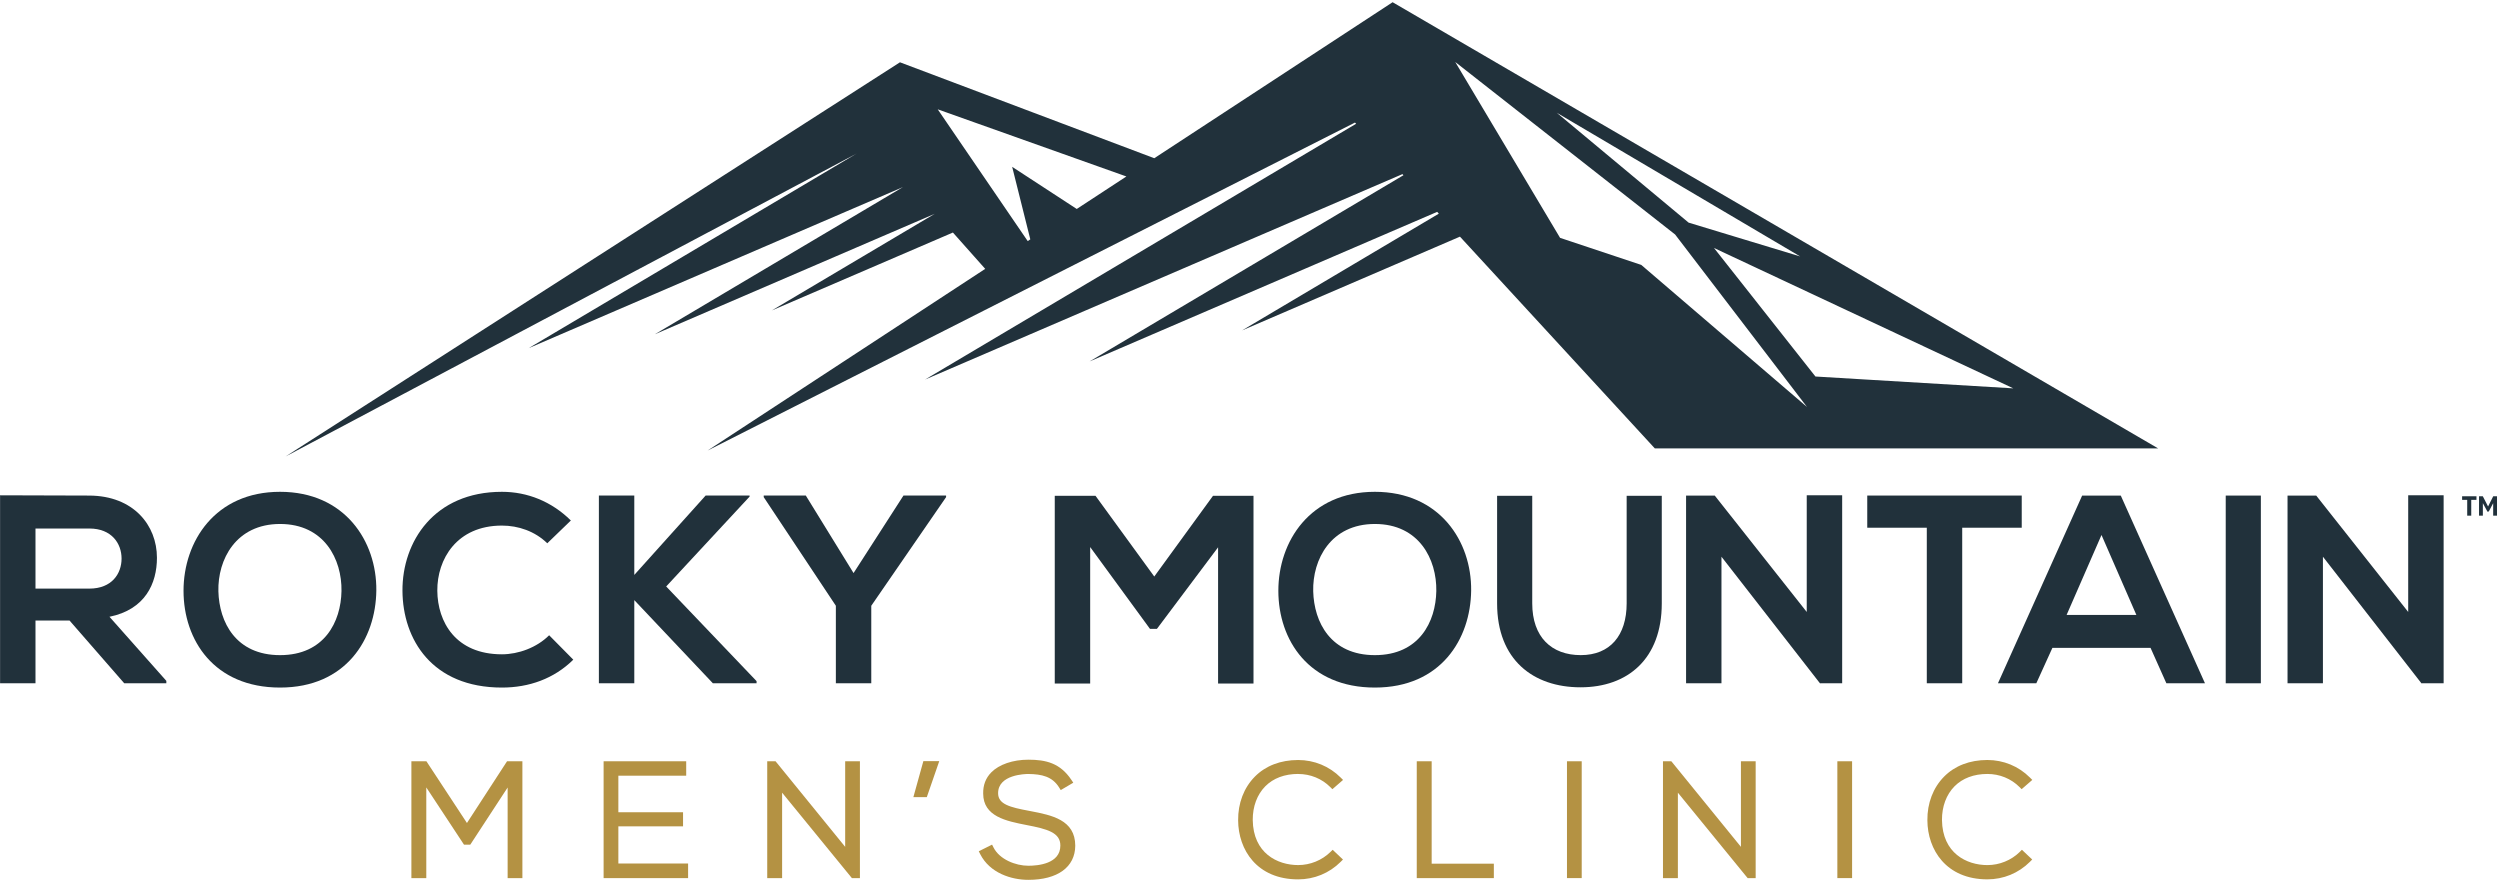
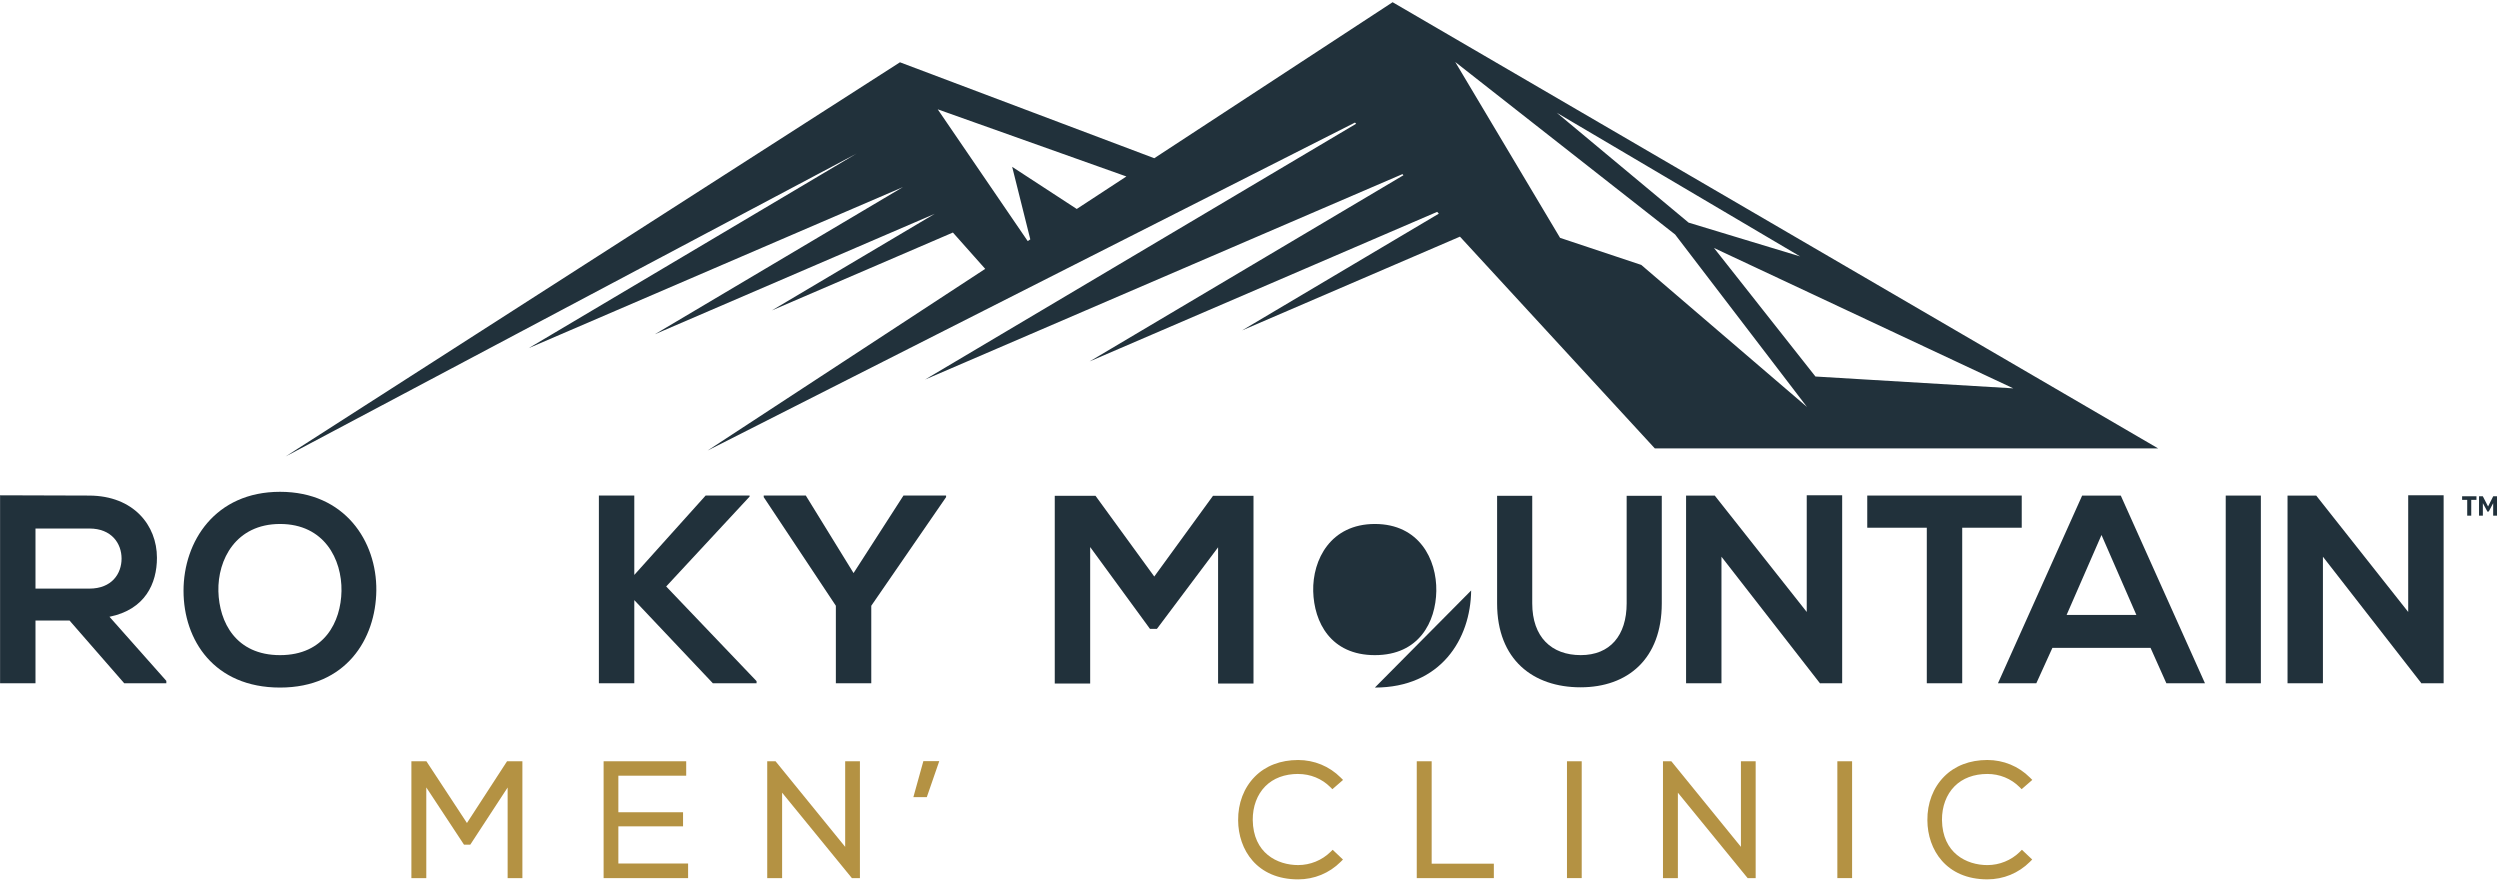
<svg xmlns="http://www.w3.org/2000/svg" id="Layer_1" viewBox="0 0 1355.4 477.71">
  <defs>
    <style>.cls-1{fill:#21313b;}.cls-1,.cls-2{stroke-width:0px;}.cls-2{fill:#b49243;}</style>
  </defs>
  <path class="cls-1" d="m90.18,370.45h-22.82l-29.66-34.02h-18.46v34.02H.04v-101.92c16.14,0,32.27.15,48.41.15,23.99.14,36.64,16.14,36.64,33.72,0,13.96-6.4,28.06-25.74,31.99l30.83,34.75v1.31Zm-70.94-83.9v32.57h29.22c12.21,0,17.45-8.14,17.45-16.29s-5.37-16.29-17.45-16.29h-29.22Z" />
  <path class="cls-1" d="m204.03,320.14c-.29,26.32-16.43,52.63-52.2,52.63s-52.33-25.73-52.33-52.48,17.15-53.65,52.33-53.65,52.48,26.89,52.2,53.5Zm-85.63.44c.44,16.72,9.44,34.61,33.44,34.61s33.01-18.03,33.3-34.75c.29-17.16-9.31-36.36-33.3-36.36s-33.87,19.35-33.44,36.5Z" />
-   <path class="cls-1" d="m310.81,357.66c-10.47,10.32-23.99,15.11-38.68,15.11-37.8,0-53.79-26.02-53.93-52.48-.15-26.6,17.15-53.65,53.93-53.65,13.81,0,26.9,5.23,37.37,15.55l-12.79,12.36c-6.69-6.54-15.71-9.6-24.58-9.6-24.57,0-35.18,18.32-35.04,35.33.15,16.86,9.88,34.46,35.04,34.46,8.87,0,18.91-3.63,25.59-10.33l13.09,13.24Z" />
  <path class="cls-1" d="m406.39,269.25l-45.21,48.71,49,51.32v1.16h-23.69l-42.6-45.08v45.08h-19.2v-101.77h19.2v43.03l38.67-43.03h23.84v.58Z" />
  <path class="cls-1" d="m462.77,310.69l27.05-42.02h23.11v.86l-40.56,58.89v42.02h-19.2v-42.02l-39.11-58.89v-.86h22.82l25.88,42.02Z" />
  <path class="cls-1" d="m660.39,296.73l-33.15,44.2h-3.78l-32.41-44.34v74h-19.2v-101.78h22.1l31.85,43.76,31.84-43.76h21.96v101.78h-19.2v-73.87Z" />
-   <path class="cls-1" d="m797.6,320.14c-.29,26.32-16.43,52.63-52.2,52.63s-52.33-25.73-52.33-52.48,17.15-53.65,52.33-53.65,52.48,26.89,52.2,53.5Zm-85.63.44c.44,16.72,9.44,34.61,33.44,34.61s33.01-18.03,33.3-34.75c.29-17.16-9.31-36.36-33.3-36.36s-33.87,19.35-33.44,36.5Z" />
+   <path class="cls-1" d="m797.6,320.14c-.29,26.32-16.43,52.63-52.2,52.63Zm-85.63.44c.44,16.72,9.44,34.61,33.44,34.61s33.01-18.03,33.3-34.75c.29-17.16-9.31-36.36-33.3-36.36s-33.87,19.35-33.44,36.5Z" />
  <path class="cls-1" d="m900.95,268.82v58.3c0,30.1-18.47,45.51-44.05,45.51s-45.23-14.84-45.23-45.51v-58.3h19.05v58.3c0,18.32,10.47,28.06,26.32,28.06s24.87-10.62,24.87-28.06v-58.3h19.05Z" />
  <path class="cls-1" d="m979.55,268.53h19.2v101.92h-11.93v.15l-53.51-68.77v68.62h-19.19v-101.77h15.55l49.87,63.1v-63.25Z" />
  <path class="cls-1" d="m1044.62,286.11h-32.27v-17.44h83.75v17.44h-32.27v84.33h-19.2v-84.33Z" />
  <path class="cls-1" d="m1165.95,351.25h-53.22l-8.72,19.2h-20.8l45.65-101.77h20.94l45.65,101.77h-20.93l-8.58-19.2Zm-26.6-61.2l-18.91,43.33h37.81l-18.9-43.33Z" />
  <path class="cls-1" d="m1206.7,370.45v-101.77h19.05v101.77h-19.05Z" />
  <path class="cls-1" d="m1305.64,268.53h19.2v101.92h-11.93v.15l-53.51-68.77v68.62h-19.19v-101.77h15.55l49.87,63.1v-63.25Z" />
  <path class="cls-1" d="m755.02,1.2l-129.22,84.58-137.87-52.01L154.84,247.48,464.44,83.25l-177.84,105.52,202.95-87.34-134.5,79.79,151.74-65.31-88.34,52.4,98.18-42.24,17.51,19.7-150.52,98.51,351-177.83.61.65-233.72,138.69,258.84-111.39.55.6-170.18,100.96,188.46-81.1.89.98-106.68,63.3,118.14-50.84,105.64,114.8h272.87L755.02,1.2Zm-246.62,58.07l102.28,36.4-26.91,17.62-35.01-22.84,9.83,39.32-1.41.93-48.78-71.42Zm467.61,79.77l-60.51-18.34-71.52-59.59,132.03,77.94Zm-86.19,4.58l-44.01-14.67-56.84-95.35,119.2,93.52,71.51,93.52-89.85-77.02Zm39.43-9.18l162.29,76.11-107.28-6.42-55.01-69.7Z" />
  <polygon class="cls-2" points="253.16 446.2 231.18 412.73 223.04 412.73 223.04 476.08 231.12 476.08 231.12 426.91 251.56 457.94 254.97 457.94 275.22 426.95 275.22 476.08 283.22 476.08 283.22 412.73 274.9 412.73 253.16 446.2" />
  <polygon class="cls-2" points="335.25 448.01 370.32 448.01 370.32 440.37 335.25 440.37 335.25 420.55 372.03 420.55 372.03 412.73 327.25 412.73 327.25 476.08 373.06 476.08 373.06 468.16 335.25 468.16 335.25 448.01" />
  <polygon class="cls-2" points="458.22 459.13 420.48 412.73 415.96 412.73 415.96 476.08 424.03 476.08 424.03 429.76 461.86 476.08 466.21 476.08 466.21 412.73 458.22 412.73 458.22 459.13" />
  <polygon class="cls-2" points="495.19 432.19 502.47 432.19 509.23 412.65 500.61 412.65 495.19 432.19" />
-   <path class="cls-2" d="m558.7,439.75l-.68-.13c-10.51-1.96-16.89-3.58-16.89-9.59,0-10.12,14.72-10.41,16.38-10.41,7.34.09,12.99,1.37,16.69,7.3l.89,1.43,6.8-4-1.02-1.53c-6.09-9.09-13.74-10.95-23.34-10.95-8.37,0-15.89,2.58-20.12,6.9-2.99,3.05-4.46,6.91-4.37,11.43,0,12.5,12.52,14.94,23.57,17.11,11.08,2.12,18.33,4.04,18.27,11.13,0,9.86-12.12,10.93-17.34,10.93-6.9,0-15.61-3.41-18.9-9.91l-.78-1.54-7.21,3.6.78,1.55c5.19,10.28,16.89,13.94,26.1,13.94,15.85,0,25.35-6.91,25.43-18.49,0-14.1-12.89-16.58-24.26-18.77Z" />
  <path class="cls-2" d="m703.8,419.62c6.64,0,12.83,2.52,17.43,7.11l1.14,1.14,5.78-5.02-1.32-1.31c-6.13-6.12-14.31-9.49-23.04-9.49-9.52,0-17.64,3.12-23.48,9.03-5.93,6-9.14,14.41-9.04,23.67.08,15.93,10.17,32.01,32.53,32.01,8.73,0,16.91-3.37,23.04-9.49l1.26-1.26-5.58-5.29-1.19,1.17c-4.61,4.53-11,7.12-17.52,7.12-11.22,0-24.4-6.41-24.62-24.46-.04-7.31,2.38-13.8,6.82-18.27,4.34-4.37,10.5-6.68,17.8-6.68Z" />
  <polygon class="cls-2" points="776.19 412.73 768.11 412.73 768.11 476.08 809.9 476.08 809.9 468.25 776.19 468.25 776.19 412.73" />
  <rect class="cls-2" x="849.55" y="412.73" width="7.99" height="63.34" />
  <polygon class="cls-2" points="943.86 459.13 906.13 412.73 901.6 412.73 901.6 476.08 909.68 476.08 909.68 429.76 947.5 476.08 951.85 476.08 951.85 412.73 943.86 412.73 943.86 459.13" />
  <rect class="cls-2" x="996.14" y="412.73" width="7.99" height="63.34" />
  <path class="cls-2" d="m1095.01,461.9c-4.61,4.53-11,7.12-17.53,7.12-11.22,0-24.4-6.41-24.62-24.46-.04-7.31,2.38-13.8,6.82-18.27,4.34-4.37,10.5-6.68,17.8-6.68,6.64,0,12.83,2.52,17.43,7.11l1.14,1.14,5.78-5.02-1.32-1.31c-6.13-6.12-14.31-9.49-23.04-9.49-9.52,0-17.64,3.12-23.48,9.03-5.93,6-9.14,14.41-9.04,23.67.09,15.93,10.18,32.01,32.53,32.01,8.73,0,16.91-3.37,23.04-9.49l1.26-1.26-5.58-5.29-1.19,1.17Z" />
  <path class="cls-1" d="m1337.63,270.99h-2.77v-1.95h7.78v1.95h-2.83v8.59h-2.19v-8.59Zm6.4-1.95h2.05l2.85,5.56,2.8-5.56h2.05v10.54h-2.08v-6.79l-2.13,4.05c-.11.22-.21.37-.29.45-.08.08-.19.12-.32.12h-.36l-2.49-4.62v6.79h-2.08v-10.54Z" />
</svg>